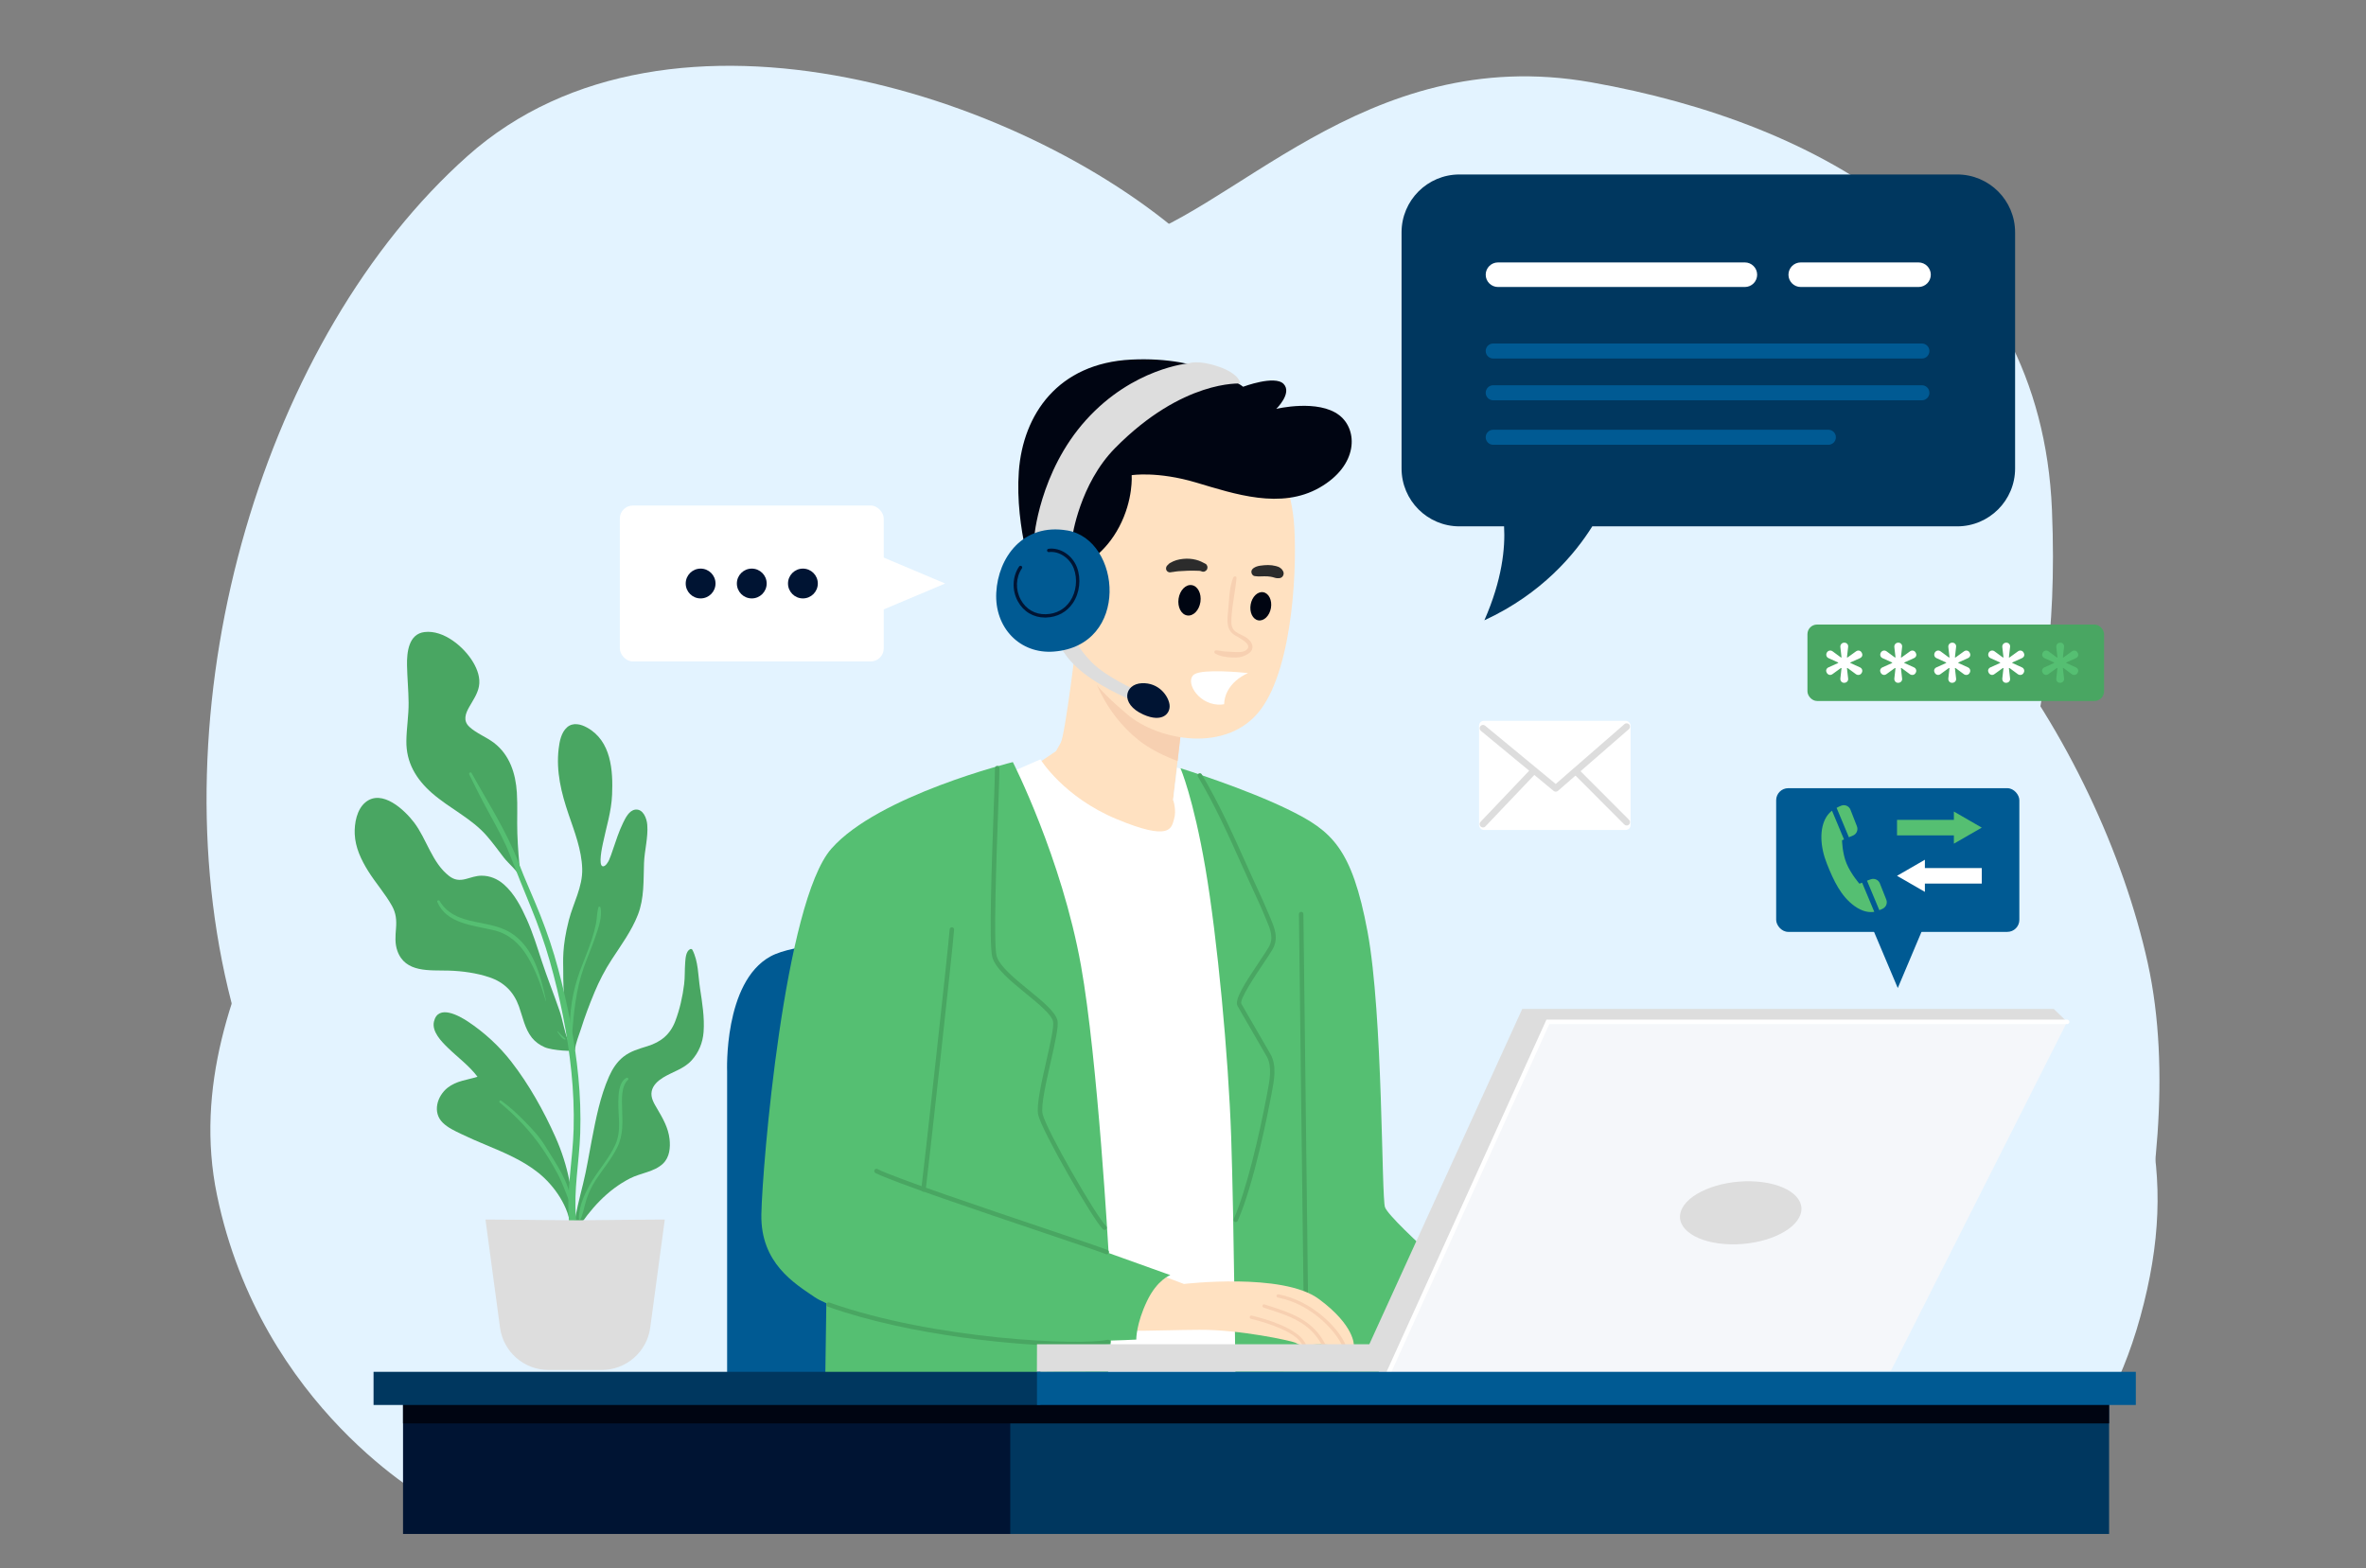
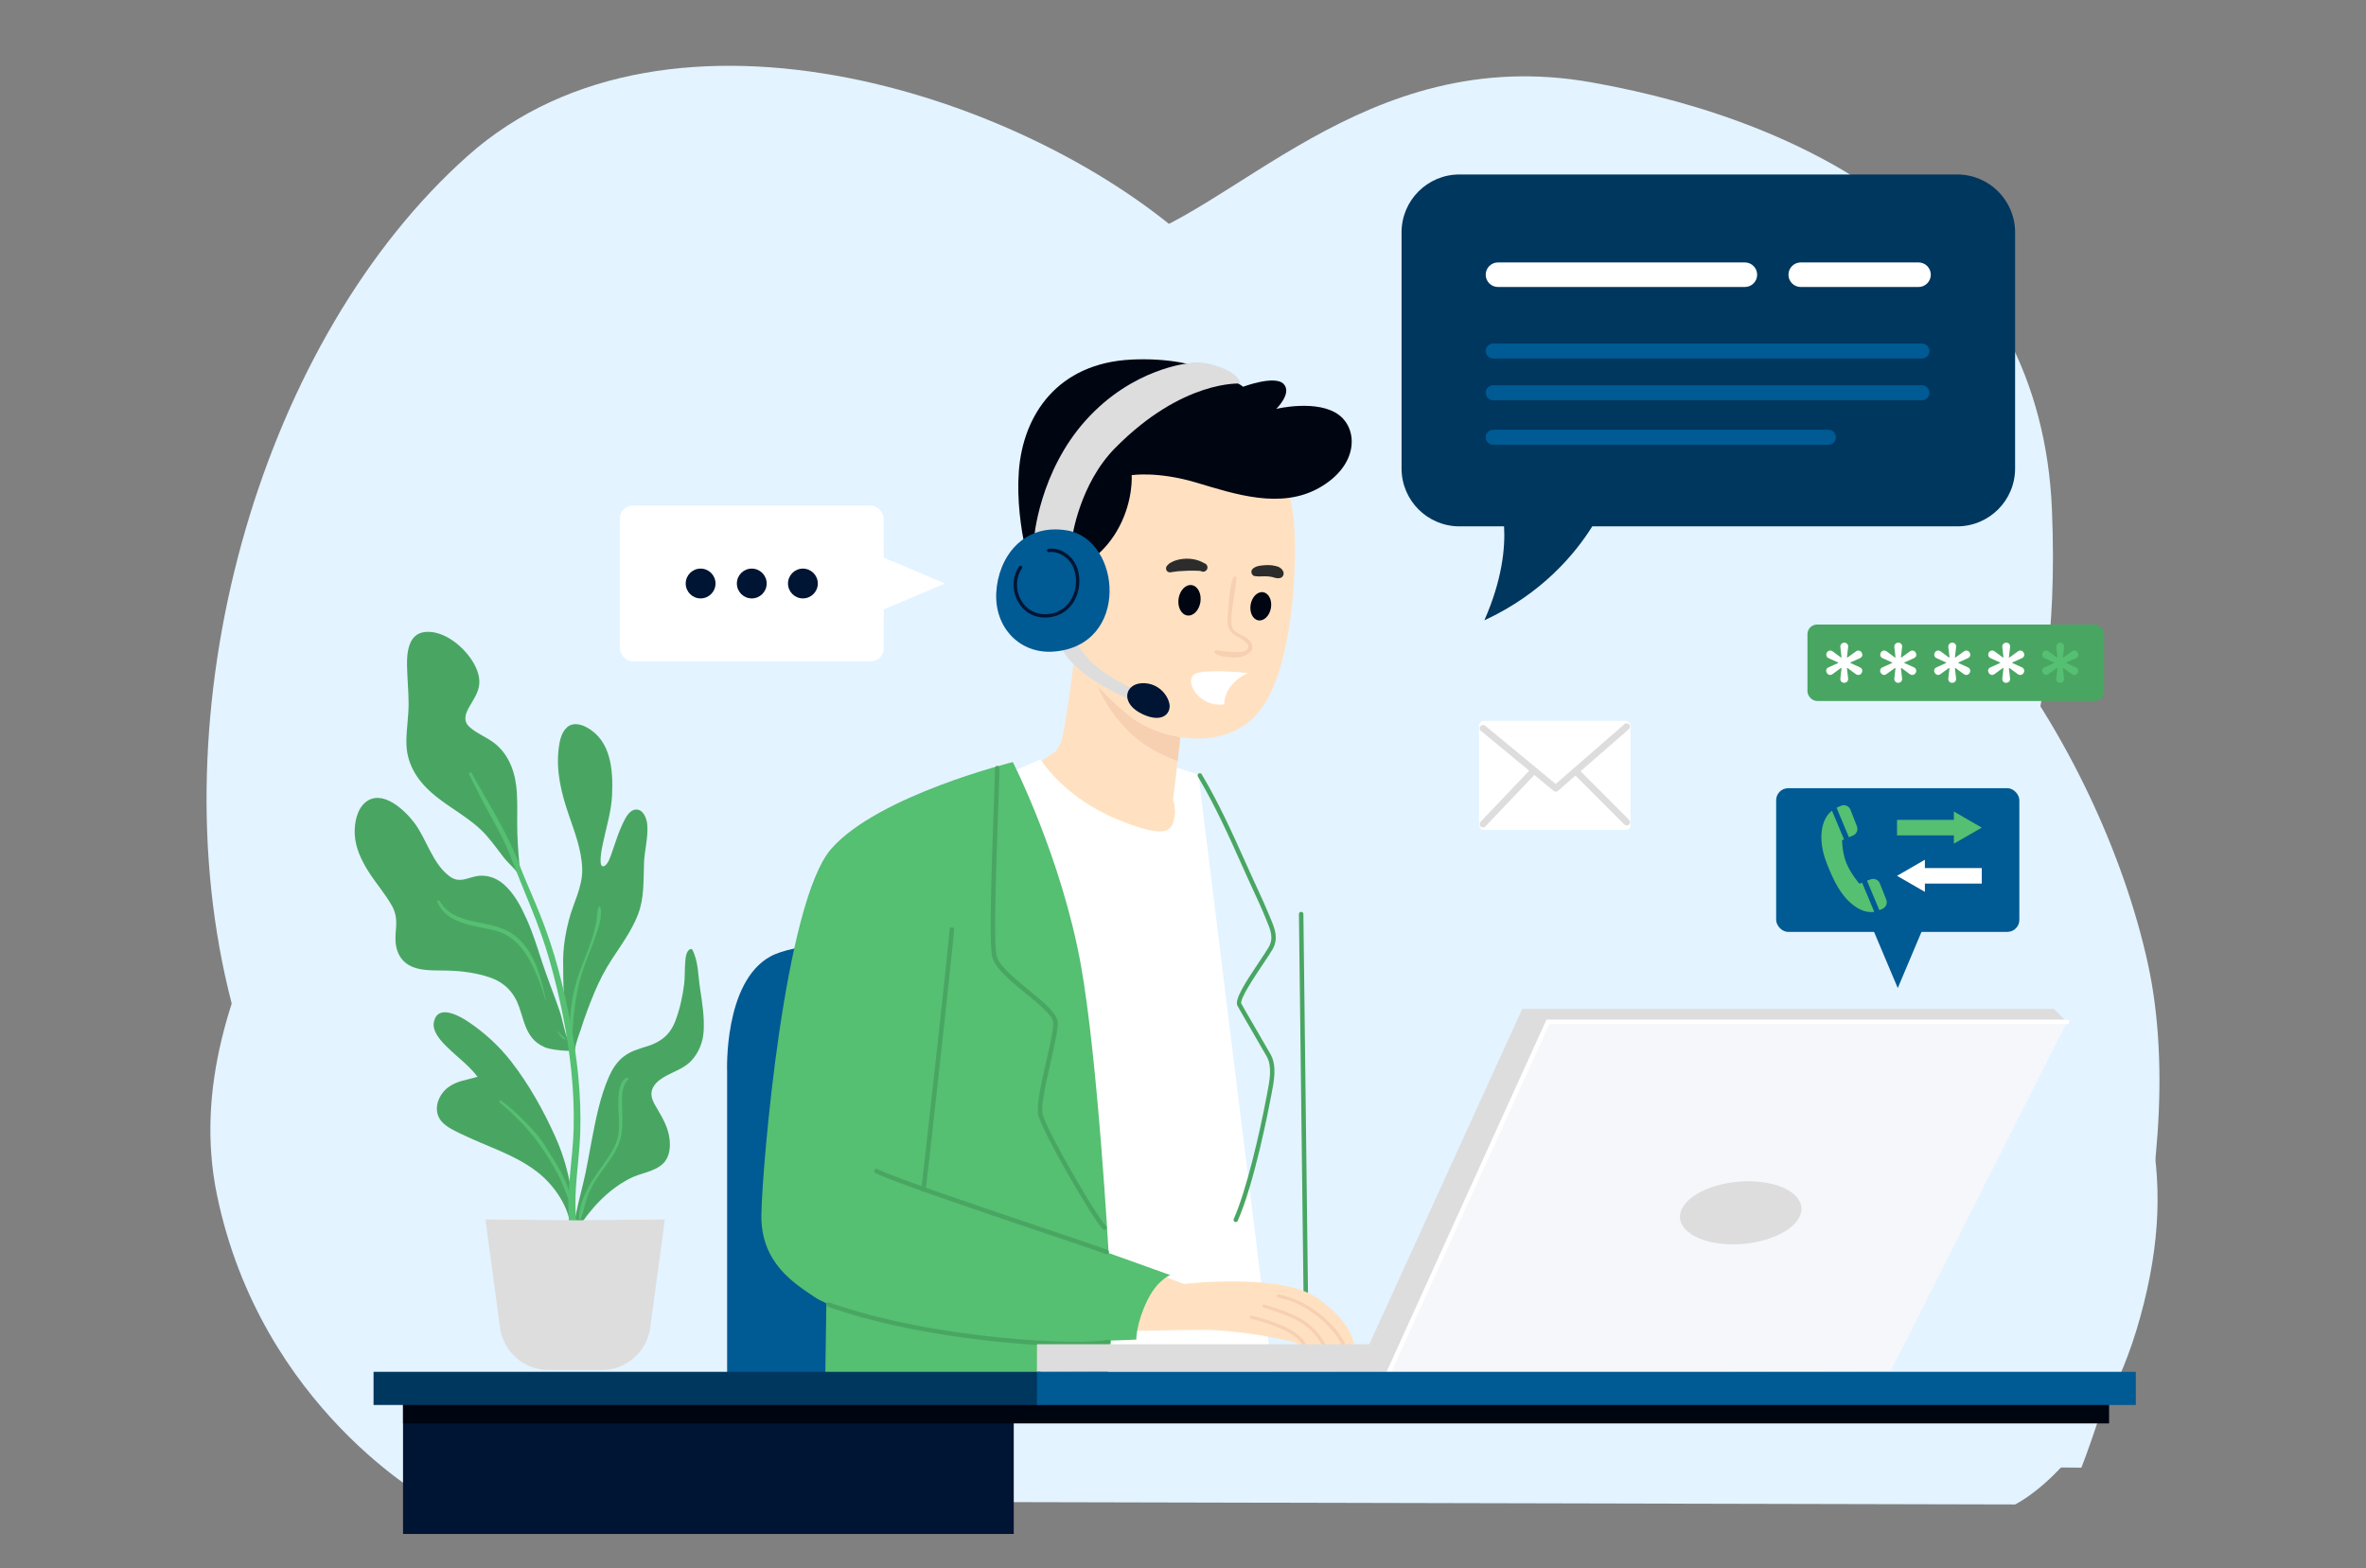
<svg xmlns="http://www.w3.org/2000/svg" viewBox="0 0 984.14 652.28">
  <rect x="0" y="0" width="984.14" height="652.28" fill="#808080" stroke="none" />
  <defs>
    <style>
      .cls-1, .cls-2, .cls-3 {
        mix-blend-mode: multiply;
      }

      .cls-1, .cls-2, .cls-4, .cls-5, .cls-6, .cls-7, .cls-8, .cls-9, .cls-10, .cls-11, .cls-12, .cls-13, .cls-14, .cls-15, .cls-16 {
        stroke-width: 0px;
      }

      .cls-1, .cls-15 {
        fill: #000512;
      }

      .cls-2, .cls-11 {
        fill: #e3f3ff;
      }

      .cls-17 {
        isolation: isolate;
      }

      .cls-4 {
        fill: #f7d0b1;
      }

      .cls-5 {
        fill: #49a662;
      }

      .cls-6 {
        fill: #2c2c2c;
      }

      .cls-7 {
        fill: #55bf72;
      }

      .cls-8 {
        fill: #ddd;
      }

      .cls-9 {
        fill: #fff;
      }

      .cls-10 {
        fill: #ffe1c1;
      }

      .cls-12 {
        fill: #f5f7fa;
      }

      .cls-13 {
        fill: #00375f;
      }

      .cls-14 {
        fill: #005a93;
      }

      .cls-16 {
        fill: #001433;
      }
    </style>
  </defs>
  <g class="cls-17">
    <g id="Ebene_1" data-name="Ebene 1">
      <g>
        <path class="cls-11" d="M225.11,605.94s-101.15-72.03-130.27-194.65c-29.12-122.61,15.33-271.28,99.62-346.38,84.29-75.1,236.03-24.52,303.46,38.32l67.44,62.84s64.37,35.25,148.67,32.19c84.29-3.07,159.39,111.88,179.32,202.31,19.92,90.43-27.59,209.97-27.59,209.97l-640.64-4.6Z" />
        <path class="cls-2" d="M179.14,624.33s-70.5-38.32-88.89-127.21c-18.39-88.89,61.31-170.12,68.97-214.57,7.66-44.45-9.2-99.62,61.31-142.54,70.5-42.91,196.18-27.59,243.69-38.32,47.51-10.73,102.69-84.29,197.71-67.44,95.02,16.86,186.98,67.44,191.58,177.79,4.6,110.35-30.65,113.42,4.6,173.19,35.25,59.77,49.04,101.15,32.19,162.46-16.86,61.31-52.11,78.16-52.11,78.16l-659.03-1.53Z" />
        <g>
          <g>
            <rect class="cls-14" x="738.8" y="327.89" width="101.15" height="59.77" rx="5" ry="5" />
            <polygon class="cls-14" points="789.38 411.03 802.48 380 776.28 380 789.38 411.03" />
          </g>
          <g>
            <g>
              <polygon class="cls-7" points="789.07 347.51 812.72 347.51 812.72 350.97 824.32 344.29 812.72 337.6 812.72 341.06 789.07 341.06 789.07 347.51" />
              <polygon class="cls-9" points="824.32 361.11 800.66 361.11 800.66 357.65 789.07 364.34 800.66 371.02 800.66 367.56 824.32 367.56 824.32 361.11" />
            </g>
            <g>
              <path class="cls-7" d="M774.55,367.2l-1.13.41s-3.51-4.01-5.33-8.37c-1.82-4.36-1.89-9.69-1.89-9.69l.82-.34-5-11.97c-.89.7-1.74,1.59-2.43,2.75-2.83,4.78-2.55,12.12.3,19.3s5.89,13.57,11.45,17.59c3.28,2.37,6.09,2.79,8.27,2.44l-5.06-12.11Z" />
              <path class="cls-7" d="M778.14,365.79l-1.56.57,5.12,12.26c.58-.19,1.1-.42,1.55-.67,1.32-.72,1.9-2.31,1.35-3.72l-2.67-6.74c-.59-1.5-2.27-2.25-3.78-1.7Z" />
              <path class="cls-7" d="M765.94,335.13c-.63.23-1.31.53-2,.94l5.11,12.23,1.72-.72c1.49-.62,2.21-2.32,1.63-3.83l-2.69-6.89c-.58-1.5-2.25-2.27-3.76-1.73Z" />
            </g>
          </g>
        </g>
        <path class="cls-14" d="M302.45,583.71v-137.94s-1.53-37.17,18.01-47.89c19.54-10.73,101.92-4.98,101.92-4.98v190.81h-119.93Z" />
        <g>
          <path class="cls-10" d="M448.11,263.77s-4.98,41.76-6.9,45.21l-1.92,3.45-9.58,6.51s18.39,26.05,41,30.27c22.61,4.21,20.69-9.2,20.69-9.2l-3.45-7.28,4.6-39.85s-41-18.77-44.45-29.12Z" />
          <path class="cls-9" d="M417.84,322.4l14.94-6.51s9.58,15.71,31.8,24.91,22.61,3.83,23.76,0c1.15-3.83-.38-8.05-.38-8.05l1.64-13.42,8.89,2.96,30.85,249.54-79.31,3.83-32.19-253.27Z" />
-           <path class="cls-7" d="M491.03,319.59s5.36,12.39,10.35,41.51c4.98,29.12,9.58,78.16,10.73,111.88,1.15,33.72,1.92,110.73,1.92,110.73h100c1.15,0,8.05-37.93,8.05-37.93,0,0-43.68-37.42-45.98-43.55-1.53-4.09-.77-79.82-7.28-114.69-6.51-34.87-14.94-41.89-32.57-50.58-18.22-8.98-45.21-17.37-45.21-17.37Z" />
          <path class="cls-5" d="M543.14,539.81c-.51,0-.93-.41-.93-.93,0-2.74-.49-41.66-.96-79.3-.47-37.65-.96-76.57-.96-79.33,0-.51.41-.93.93-.93s.93.41.93.93c0,2.74.49,41.66.96,79.3.47,37.65.96,76.57.96,79.33,0,.51-.41.93-.93.93Z" />
          <path class="cls-7" d="M343.89,530.45l-.77,53.26h116.48s4.98-45.21,3.07-49.43c-1.92-4.21-118.78-3.83-118.78-3.83Z" />
          <g class="cls-3">
            <path class="cls-4" d="M473.53,307.84c4.75,3.83,11.24,6.9,16.3,8.75l2.73-23.7s-30.8-14.11-41.24-24.6c2.18,11.93,7.55,27.73,22.21,39.55Z" />
          </g>
          <path class="cls-10" d="M528.58,185.99s8.05,13.79,9.58,30.65c1.53,16.86,0,60.16-13.79,78.55-13.79,18.39-42.53,13.03-55.56,1.92-11.96-10.2-23.76-21.46-26.82-43.68-3.07-22.22,6.51-64.37,33.72-73.18,27.2-8.81,52.88,5.75,52.88,5.75Z" />
          <g>
            <path class="cls-10" d="M563.14,559.62s-1.35,0-3.41-.06c-.48-.02-1.02,0-1.57-.02-1.98-.06-4.39-.11-6.82-.19-.54-.02-1.09-.04-1.63-.06-2.41-.06-4.46.24-6.39.13h-.06c-.41-.02-1,.04-1.48.06-.24.02-.46.04-.61.02-1.11-.2-1.33-.46-2.54-1-1.56-.7-22.61-5.41-39.74-5.3-17.11.07-32.46,1.24-34.96-.85-2.52-2.13-4.04-23.63,10.57-25.04l17.96,6.82s41.02-4.87,56.06,6.22c15.07,11.09,14.61,19.26,14.61,19.26Z" />
            <path class="cls-4" d="M543.27,559.44c-.41-.02-1,.04-1.48.06-.37-.59-1.15-1.67-1.57-2.11-4.63-4.72-15.82-7.78-19.87-8.76-.37-.09-.61-.46-.52-.83.07-.37.46-.59.85-.52,5.91,1.43,18.45,5.07,22,11.06.11.17.41.74.59,1.11Z" />
            <path class="cls-4" d="M551.35,559.36c-.54-.01-1.09-.03-1.63-.06-5.05-9.22-13.33-11.87-23.55-15.15l-.61-.2c-.35-.12-.56-.51-.44-.88.12-.35.5-.56.88-.44l.59.2c10.81,3.47,19.5,6.26,24.75,16.53Z" />
            <path class="cls-4" d="M559.74,559.57c-.48-.01-1.02,0-1.57-.02-3.07-6.45-13.21-17.24-26.64-19.75-.39-.07-.64-.42-.57-.81.08-.37.44-.62.81-.55,13.83,2.6,24.98,13.89,27.98,21.13Z" />
          </g>
          <path class="cls-15" d="M451.18,234.46s8.43-4.02,14.37-15.33c5.94-11.3,5.17-21.46,5.17-21.46,0,0,10.73-1.72,26.82,3.07,16.09,4.79,35.25,11.3,51.34,2.11,16.09-9.2,16.09-23.95,8.24-30.08-8.8-6.87-26.25-2.68-26.25-2.68,0,0,6.71-6.51,3.07-10.35-3.64-3.83-16.86,1.15-16.86,1.15,0,0-16.09-12.84-46.55-11.3-30.46,1.53-45.02,22.8-46.75,46.55-1.72,23.76,6.9,47.51,6.9,47.51l20.5-9.2Z" />
          <g class="cls-3">
            <path class="cls-4" d="M512.98,240.22c-1.73,4.26-1.68,9.2-2.12,13.71-.34,3.51-.98,7.61,2.24,9.98,1.54,1.13,8.81,4.19,5.07,6.67-1.43.94-3.82.69-5.44.61-1.12-.05-2.25-.1-3.36-.18-1.2-.09-2.38-.45-3.58-.46-.7,0-.92.94-.35,1.29,1.93,1.21,4.77,1.58,7.03,1.67,2.25.09,3.78-.02,5.82-1.02,1.25-.62,2.46-1.5,2.66-2.98.22-1.67-1.03-3.17-2.29-4.1-1.45-1.07-3.23-1.57-4.69-2.62-2.03-1.45-1.86-3.9-1.72-6.16.34-5.45,1.6-10.8,2.08-16.22.07-.83-1.07-.83-1.34-.18h0Z" />
          </g>
          <path class="cls-15" d="M528.64,252.96c-.57,3.23-2.92,5.51-5.25,5.1-2.33-.41-3.75-3.36-3.18-6.59.57-3.23,2.92-5.51,5.25-5.1,2.33.41,3.75,3.36,3.18,6.59Z" />
          <path class="cls-15" d="M499.32,250.4c-.52,3.48-2.97,6.01-5.48,5.63s-4.13-3.5-3.61-6.99c.52-3.48,2.97-6.01,5.48-5.63s4.12,3.5,3.61,6.99Z" />
          <path class="cls-6" d="M521.81,239.65c1.79.3,3.6,0,5.4.12.43.03.86.09,1.3.14.31.03-.57-.09-.15-.02.09.02.19.03.28.05.23.04.45.09.68.14.38.09.76.24,1.14.32.35.08.74.16,1.09.14.2-.03.39-.05.59-.08-.12.02-.25.04-.37.07,0,.04.67-.06.73-.08,1.03-.24,1.66-1.43,1.37-2.42-.08-.29-.21-.55-.39-.78-.08-.1-.15-.2-.23-.3.07.08.14.17.22.25-.08-.11-.16-.21-.24-.31-.1-.17-.24-.31-.41-.41-.14-.11-.28-.23-.43-.33-.47-.33-1.1-.52-1.66-.67-1.07-.28-2.19-.42-3.29-.42-1.1,0-2.18.11-3.26.26-.95.13-2.02.46-2.79,1.03-.6.45-.97,1.02-.86,1.8.09.65.6,1.39,1.3,1.5h0Z" />
          <path class="cls-6" d="M501.38,234.52c-.24-.14-.49-.27-.75-.39-.22-.1-.81-.41-.36-.17-.16-.09-.33-.18-.49-.26-.74-.37-1.51-.62-2.31-.83-1.75-.45-3.59-.56-5.38-.37-1.91.2-3.66.66-5.32,1.66-.23.14-.47.28-.67.47-.13.17-.26.33-.39.5.04-.06.07-.11.11-.17-.51.36-.81.94-.8,1.56,0,.6.31,1.09.83,1.38.63.35,1.22.18,1.86.02h-.97c.53.08.91.1,1.44-.01.02,0,.52-.13.19-.06-.31.07.52-.06.61-.08.11-.01.68-.07.07-.01.11-.01.22-.03.34-.04.29-.04.58-.07.87-.09,1.26-.1,2.52-.16,3.79-.2,1.18-.04,2.37-.05,3.55,0,.5.02,1.01.04,1.51.05.28,0,.16.05-.03,0,.1.03.21.05.32.08.21.06.41.13.62.2.82.31,1.8-.28,2.1-1.03.33-.82.05-1.76-.73-2.22h0Z" />
          <path class="cls-9" d="M510.47,287.78c1.76-3.53,4.96-6.13,8.66-7.79-3.21-.33-18.37-1.73-22.19.44-4.28,2.43.79,12.2,9.65,12.69.93.05,1.78-.02,2.58-.15.07-1.78.48-3.55,1.3-5.19Z" />
          <path class="cls-8" d="M440.45,267.22s1.53,5.94,10.35,12.84c8.81,6.9,21.58,11.94,21.58,11.94l1.02-4.47s-13.22-5.75-19.35-12.07c-6.13-6.32-6.9-9.77-6.9-9.77l-6.71,1.53Z" />
          <path class="cls-16" d="M474.93,284.22c7.09-.33,11.05,5.28,11.54,8.91.49,3.63-2.91,7.7-10.89,4.12-9.9-4.44-7.75-12.7-.66-13.03Z" />
          <path class="cls-8" d="M446.01,223.35s3.06-22.02,17.82-36.97c28.16-28.55,52.11-26.82,52.11-26.82,0,0-.19-4.02-9.2-7.09-8.45-2.88-12.26-1.34-12.26-1.34,0,0-23.18,1.92-42.72,23.56-19.54,21.65-21.65,49.24-21.65,49.24l15.9-.57Z" />
          <g>
            <path class="cls-14" d="M443.9,220.67c-18.45-3.13-28.74,11.3-29.5,25.86-.77,14.56,9.81,25.63,23.95,24.52,31.8-2.49,28.16-46.55,5.56-50.39Z" />
            <path class="cls-16" d="M434.71,256.9c-4.87,0-8.99-2.45-11.34-6.76-2.52-4.62-2.31-10.3.54-14.48.22-.31.65-.4.97-.18.32.22.4.65.18.97-2.56,3.75-2.74,8.87-.47,13.03,2.16,3.95,5.96,6.19,10.47,6.03,4.21-.11,7.79-2.04,10.06-5.43,2.59-3.87,3.19-9.21,1.52-13.61-1.66-4.36-6.2-7.34-10.33-6.8-.37.05-.73-.22-.78-.6-.05-.38.22-.73.6-.78,4.83-.64,9.91,2.66,11.82,7.68,1.82,4.81,1.17,10.64-1.66,14.87-2.53,3.77-6.5,5.92-11.18,6.05-.13,0-.26,0-.39,0Z" />
          </g>
          <path class="cls-7" d="M421.29,317.03s-55.94,13.79-75.48,36.02c-19.54,22.22-28.74,131.81-29.12,152.11s13.79,28.74,22.22,34.48c8.43,5.75,45.6,16.09,75.48,17.63,29.89,1.53,58.24,0,58.24,0,0,0-.1-6.51,4.5-16.09,4.26-8.88,9.67-10.73,9.67-10.73l-25.67-9.2s-4.5-80.55-11.49-119.55c-8.05-44.83-28.35-84.68-28.35-84.68Z" />
          <path class="cls-5" d="M514.02,508.39c-.13,0-.25-.03-.37-.08-.47-.21-.68-.75-.47-1.22,5.24-11.83,10.67-35.04,13.73-51.33l.25-1.32c.93-4.79,2.08-10.75-.22-14.86-1.17-2.1-3.82-6.65-6.37-11.03-2.64-4.54-5.14-8.83-5.83-10.12-1.35-2.5,2.9-9.18,9.05-18.35,1.66-2.48,3.1-4.62,3.93-6.06,2.19-3.79.73-7.27-.96-11.29l-.58-1.39c-1.53-3.76-3.27-7.53-4.96-11.17-.69-1.49-1.38-2.98-2.05-4.48-.9-1.98-1.8-3.99-2.72-6.03-5.41-12.07-11.01-24.55-18.18-36.61-.26-.44-.12-1.01.32-1.27.44-.26,1.01-.12,1.27.32,7.22,12.15,12.84,24.68,18.28,36.8.91,2.04,1.82,4.05,2.71,6.03.68,1.49,1.36,2.98,2.05,4.46,1.69,3.66,3.44,7.45,4.99,11.25l.57,1.37c1.72,4.1,3.5,8.34.85,12.93-.87,1.5-2.32,3.67-4,6.17-3.21,4.78-9.88,14.73-8.96,16.44.68,1.26,3.17,5.53,5.8,10.06,2.55,4.39,5.21,8.95,6.38,11.05,2.63,4.7,1.41,11.03.42,16.12l-.25,1.31c-1.11,5.93-7.02,36.3-13.86,51.74-.15.35-.49.55-.85.55Z" />
          <path class="cls-5" d="M459.42,511.65c-.24,0-.48-.09-.66-.27-4.35-4.39-25.35-40.74-26.91-47.58-.86-3.74,1.29-13.24,3.37-22.42,1.61-7.11,3.27-14.47,2.8-16.46-.71-2.98-6.08-7.36-11.27-11.6-6.27-5.12-12.76-10.42-14.01-15.2-1.43-5.43-.21-39.38.6-61.85.29-8.08.52-14.46.52-16.74,0-.51.41-.93.93-.93h0c.51,0,.93.41.93.93,0,2.31-.23,8.71-.52,16.81-.75,21-2.02,56.15-.66,61.32,1.1,4.19,7.63,9.52,13.4,14.23,5.68,4.64,11.05,9.02,11.9,12.61.57,2.41-.99,9.31-2.8,17.29-1.94,8.56-4.13,18.26-3.37,21.6,1.53,6.7,22.15,42.38,26.42,46.69.36.36.36.95,0,1.31-.18.18-.42.27-.65.27Z" />
          <path class="cls-5" d="M384.13,495.75s-.09,0-.13,0c-.51-.07-.86-.54-.79-1.05.68-4.82,11.31-100.75,11.8-108.09.03-.51.47-.91.99-.86.51.03.9.48.86.99-.49,7.36-11.13,103.41-11.81,108.23-.07.46-.46.8-.92.8Z" />
          <path class="cls-5" d="M460.37,521.8c-.12,0-.23-.02-.35-.07-2.35-.95-12.76-4.47-25.94-8.91-26.59-8.97-63.01-21.25-69.93-24.85-.45-.24-.63-.79-.4-1.25.24-.46.79-.64,1.25-.39,6.8,3.53,44.63,16.29,69.67,24.73,13.2,4.45,23.63,7.97,26.04,8.95.47.19.7.73.51,1.21-.15.36-.49.58-.86.58Z" />
          <path class="cls-5" d="M447.59,560c-23.4,0-68.77-4.22-103.24-16.41-.48-.17-.74-.7-.56-1.18.17-.48.7-.73,1.18-.56,43.54,15.4,104.45,18.03,115.78,15.49.5-.11.99.2,1.11.7.11.5-.2.99-.7,1.11-2.45.55-7.2.86-13.56.86Z" />
        </g>
        <g>
          <g>
            <g>
              <path class="cls-5" d="M179.73,329.95c7.27,6.39,16.47,10.49,22.84,17.88,2.51,2.91,4.76,6,7.09,9.05,1.69,2.22,6.22,5.9,6.95,8.69.32,1.23.26-.44-.07-1.67-.01-.05-.04-.1-.06-.15-.64-5.65-1.09-11.32-1.29-17-.2-5.66.16-11.35-.2-17.01-.5-7.98-2.99-15.71-9.51-20.71-3.19-2.44-7.28-3.93-10.22-6.64-2.78-2.57-1.67-5.52-.03-8.39,1.53-2.69,3.39-5.33,3.98-8.42.68-3.51-.64-7.14-2.43-10.13-3.79-6.37-12.21-13.47-20.18-12.52-6.65.79-7.4,8.46-7.3,13.8.09,5.19.61,10.37.66,15.57.05,5.34-.86,10.57-.93,15.89-.13,9.04,4.05,15.93,10.69,21.77Z" />
              <path class="cls-5" d="M247.24,412.89c2.02-4.82,4.34-9.33,7.2-13.72,3.92-6.02,8.26-11.89,10.89-18.62,2.69-6.88,2.29-14.24,2.55-21.49.19-5.33,1.78-10.64,1.35-15.98-.2-2.56-1.68-6.7-4.99-6.28-2.58.33-4.11,3.53-5.1,5.57-1.73,3.56-2.93,7.36-4.21,11.09-.5,1.46-.98,2.95-1.61,4.36-.37.82-1.54,2.82-2.65,2.55-1.88-.47-.17-8.15.11-9.51,1.41-6.84,3.52-13.19,3.82-20.23.43-10.2-.37-22.34-10.34-27.92-2.61-1.46-5.91-2.33-8.39-.15-2.44,2.15-3.14,5.88-3.5,8.95-1.11,9.42,1.1,18.34,4.12,27.21,2.49,7.32,5.46,14.87,5.68,22.7.21,7.53-3.71,14.21-5.55,21.33-2.93,11.34-2.33,17.35-2.34,21.03-.02,4.6.15,9.15.49,13.74.31,4.22.68,8.43,1.19,12.63.1.85.2,1.74.31,2.62-1.62-3.9-2.19-8.37-3.53-12.29-2.38-6.97-5.15-13.79-7.44-20.8-1.89-5.79-3.68-11.61-6.17-17.18-2.34-5.22-5.17-10.74-9.54-14.57-2.64-2.32-5.84-3.67-9.37-3.64-2.26.02-4.29.8-6.45,1.37-2.65.7-4.74.46-6.93-1.22-7.15-5.5-9.32-15.35-14.62-22.31-3.95-5.19-13.32-14.04-20.2-8.38-3.65,3-4.66,8.81-4.47,13.25.24,5.58,2.68,10.69,5.58,15.35,3.09,4.96,7.08,9.41,9.92,14.51,1.68,3.01,1.94,5.9,1.67,9.3-.25,3.2-.53,6.3.56,9.39,3.28,9.28,13.51,7.98,21.47,8.23,5.57.17,11.55,1,16.83,2.78,6.11,2.06,10.09,6.04,12.27,12.08,1.58,4.37,2.43,9.34,5.4,13.06,1.4,1.75,3.25,3.04,5.29,3.94,3.11,1.37,12.57,1.97,12.64,1.11.23-2.89,1.61-5.95,2.47-8.69,1.61-5.15,3.51-10.17,5.59-15.15Z" />
              <path class="cls-5" d="M291.18,411.14c-.82-5.3-.66-11.15-3.18-16.02-.18-.35-.65-.44-.98-.26-1.8,1-1.87,3.91-2.02,5.69-.24,2.96-.06,5.92-.43,8.87-.64,5.18-1.83,10.52-3.7,15.4-2.11,5.52-5.95,8.65-11.52,10.38-3.58,1.11-7.1,2.07-10.09,4.45-2.68,2.13-4.54,5.06-5.92,8.16-3.72,8.35-5.49,17.68-7.22,26.59-1.16,6-2.11,12.04-3.57,17.98-1.46,5.94-3.02,11.85-3.86,17.92-.14.31-.29.61-.42.92-.38.91,1.04,1.4,1.53.64,5.75-8.86,12.76-16.81,22.33-21.69,4.32-2.2,10.06-2.66,13.66-6.12,2.74-2.63,3.12-6.65,2.71-10.23-.54-4.71-2.79-8.58-5.14-12.59-1.29-2.2-2.81-4.56-2.29-7.24.49-2.53,2.59-4.38,4.68-5.68,3.97-2.47,8.62-3.58,11.88-7.14,3.02-3.31,4.7-7.42,5.03-11.87.45-5.93-.58-12.3-1.48-18.15Z" />
              <path class="cls-5" d="M212.73,441.72c-5.08-6.54-11.21-12.18-18.1-16.76-3.68-2.44-12.36-7.27-14.11-.06-1.03,4.22,3.11,8.38,5.83,11.03,4.09,3.98,8.82,7.41,12.27,12-4.27,1.36-8.73,1.63-12.45,4.58-4.39,3.5-6.37,10.25-2.01,14.53,2.12,2.09,4.94,3.37,7.58,4.65,3.44,1.66,6.94,3.17,10.46,4.64,7.61,3.18,15.31,6.4,21.8,11.61,6.61,5.31,12.83,14.27,13.35,22.93.05.83-.26.07.23-.3.27.24,1.18-.19,1.17-.67-.13-12.84-2.44-25.07-7.69-36.83-4.87-10.91-11-21.89-18.33-31.34Z" />
            </g>
            <path class="cls-7" d="M195.19,322.17c2.8,5.81,5.73,11.49,8.84,17.16,2.99,5.46,5.98,10.87,8.22,16.7,2.76,7.17,5.65,14.23,8.56,21.34,3.03,7.39,5.74,14.91,7.91,22.59,4.24,15,7.39,30.43,8.95,45.95.79,7.89,1.15,15.82.93,23.75-.17,6.19-.87,12.32-1.45,18.48-.61,6.41-1.04,12.9-.51,19.33.45,5.38,1.3,11.77,5.48,15.61.82.75,1.97-.19,1.5-1.16-4.96-10.17-4.68-21.26-3.73-32.29.52-6.09,1.25-12.14,1.46-18.26.26-7.78-.04-15.57-.78-23.31-1.44-15.22-4.47-30.27-8.41-45.03-2.02-7.57-4.52-14.99-7.4-22.28-2.89-7.3-6.22-14.41-9.01-21.75-5.06-13.27-12.76-25.04-19.59-37.41-.35-.64-1.29-.08-.97.57h0Z" />
            <path class="cls-7" d="M237.9,430.7c.8-9.67,1.66-18.97,4.92-28.19,1.52-4.3,3.36-8.48,4.83-12.8,1.21-3.57,3.02-8.46,2.09-12.25-.1-.42-.72-.4-.84,0-.62,2.17-.56,4.54-1,6.76-.44,2.16-1.02,4.29-1.69,6.39-1.43,4.47-3.3,8.75-4.92,13.14-3.13,8.49-4.73,17.9-4.05,26.95.03.43.63.43.67,0h0Z" />
            <path class="cls-7" d="M181.89,375.16c3.84,9.27,15.37,9.8,23.77,11.88,6,1.48,10.43,5.48,13.61,10.68,3.48,5.68,5.84,12.36,7.77,18.7.02.07.13.04.11-.03-2.35-11.11-5.72-24.49-17.17-29.65-9.18-4.14-21.27-2.06-27.14-11.97-.29-.49-1.18-.16-.95.4h0Z" />
            <path class="cls-7" d="M231.84,429.24c.46.62.87,1.26,1.35,1.86.23.3.47.58.76.82.3.25.65.55,1.07.54.17,0,.29-.2.2-.35-.19-.31-.53-.5-.8-.73-.27-.24-.56-.48-.82-.73-.54-.51-1.03-1.06-1.55-1.58-.1-.1-.3.04-.2.16h0Z" />
            <path class="cls-7" d="M207.84,458.64c6.62,5.43,12.72,11.86,17.57,18.9,2.32,3.37,4.46,6.93,6.4,10.53,2.12,3.93,3.51,8.08,5.17,12.2.13.31.7.32.65-.09-.92-8.72-6.44-16.19-10.86-23.44-2.3-3.77-5.15-6.8-8.22-9.95-3.17-3.25-6.4-6.31-10.12-8.93-.45-.32-1.03.42-.6.77h0Z" />
            <path class="cls-7" d="M260.54,448.38c-3.19,1.81-3.29,6.84-3.35,10.06-.12,6.18,1.41,11.98-1.3,17.86-2.45,5.32-6.36,9.75-9.44,14.69-2.88,4.62-5.72,10.53-5.65,16.09,0,.32.5.5.65.18,1.16-2.53,1.58-5.39,2.41-8.04.93-2.98,2.24-5.68,3.93-8.29,2.96-4.59,6.59-8.76,8.99-13.69,2.53-5.2,2.16-10.35,1.99-15.98-.11-3.59-.47-9.36,2.43-12.03.45-.42-.13-1.14-.65-.84h0Z" />
          </g>
          <path class="cls-8" d="M239.23,507.65c-12.84-.18-37.3-.32-37.3-.32l6.05,44.93c1.36,10.11,9.99,17.65,20.19,17.65h22.11c10.2,0,18.83-7.54,20.19-17.65l6.05-44.93s-24.46.14-37.3.32Z" />
        </g>
        <g>
          <g>
            <polygon class="cls-12" points="859.82 425.08 786.57 570.17 573.02 571.71 638.93 423.04 859.82 425.08" />
            <path class="cls-8" d="M431.3,570.8l.04-11.61h138.24l63.6-139.47h221.08l5.56,5.36h-215.97l-66.1,145.6s-146.45-.26-146.45.12Z" />
            <path class="cls-8" d="M748.93,505.15c-2.41,7.24-15.51,12.83-29.25,12.48-13.74-.34-22.92-6.49-20.51-13.73,2.41-7.24,15.51-12.83,29.25-12.48,13.74.34,22.92,6.49,20.51,13.73Z" />
          </g>
          <path class="cls-9" d="M577.75,571.61c-.13,0-.26-.03-.38-.08-.46-.21-.67-.76-.46-1.23l66.34-146.14h216.57c.51,0,.93.41.93.93s-.41.93-.93.93h-215.38l-65.85,145.06c-.15.34-.49.54-.84.54Z" />
        </g>
        <g>
          <g>
            <rect class="cls-16" x="167.64" y="581.8" width="254.03" height="56.32" />
-             <rect class="cls-13" x="420.22" y="581.8" width="457.06" height="56.32" />
          </g>
          <polygon class="cls-1" points="421.67 581.8 420.22 581.8 167.64 581.8 167.64 592.14 420.22 592.14 421.67 592.14 877.28 592.14 877.28 581.8 421.67 581.8" />
          <rect class="cls-13" x="155.38" y="570.68" width="277.41" height="13.79" />
          <rect class="cls-14" x="431.34" y="570.68" width="457.06" height="13.79" />
        </g>
        <g>
          <rect class="cls-9" x="257.81" y="210.3" width="109.78" height="64.87" rx="5.43" ry="5.43" />
          <polygon class="cls-9" points="393.14 242.74 359.46 228.52 359.46 256.95 393.14 242.74" />
          <g>
            <circle class="cls-16" cx="291.42" cy="242.74" r="6.2" />
            <circle class="cls-16" cx="312.7" cy="242.74" r="6.2" />
            <circle class="cls-16" cx="333.97" cy="242.74" r="6.2" />
          </g>
        </g>
        <g>
          <path class="cls-13" d="M814.09,72.58h-207.03c-13.3,0-24.08,10.78-24.08,24.08v98.22c0,13.3,10.78,24.08,24.08,24.08h18.56c.52,8.9-.75,22.15-8.19,39.08,23.92-11.03,37.69-27.6,44.89-39.08h151.78c13.3,0,24.08-10.78,24.08-24.08v-98.22c0-13.3-10.78-24.08-24.08-24.08Z" />
          <path class="cls-9" d="M725.78,119.39h-102.69c-2.82,0-5.11-2.29-5.11-5.11h0c0-2.82,2.29-5.11,5.11-5.11h102.69c2.82,0,5.11,2.29,5.11,5.11h0c0,2.82-2.29,5.11-5.11,5.11Z" />
          <path class="cls-14" d="M799.41,149.15h-178.3c-1.73,0-3.13-1.4-3.13-3.13h0c0-1.73,1.4-3.13,3.13-3.13h178.3c1.73,0,3.13,1.4,3.13,3.13h0c0,1.73-1.4,3.13-3.13,3.13Z" />
          <path class="cls-14" d="M799.41,166.52h-178.3c-1.73,0-3.13-1.4-3.13-3.13h0c0-1.73,1.4-3.13,3.13-3.13h178.3c1.73,0,3.13,1.4,3.13,3.13h0c0,1.73-1.4,3.13-3.13,3.13Z" />
          <path class="cls-14" d="M760.51,185.03h-139.4c-1.73,0-3.13-1.4-3.13-3.13h0c0-1.73,1.4-3.13,3.13-3.13h139.4c1.73,0,3.13,1.4,3.13,3.13h0c0,1.73-1.4,3.13-3.13,3.13Z" />
          <path class="cls-9" d="M798.01,119.39h-48.99c-2.82,0-5.11-2.29-5.11-5.11h0c0-2.82,2.29-5.11,5.11-5.11h48.99c2.82,0,5.11,2.29,5.11,5.11h0c0,2.82-2.29,5.11-5.11,5.11Z" />
        </g>
        <g>
          <rect class="cls-9" x="615.22" y="299.86" width="63.03" height="45.4" rx="2" ry="2" />
          <g>
            <path class="cls-8" d="M647.12,329.34c-.31,0-.63-.11-.88-.32l-30.27-25c-.59-.49-.67-1.36-.19-1.95.49-.59,1.37-.67,1.96-.19l29.36,24.25,28.61-24.9c.58-.5,1.46-.44,1.96.14.5.58.44,1.46-.14,1.96l-29.5,25.67c-.26.23-.59.34-.91.34Z" />
            <path class="cls-8" d="M616.85,344.22c-.34,0-.69-.13-.96-.38-.56-.53-.58-1.41-.05-1.96l21.17-22.26c.52-.56,1.41-.58,1.96-.05.56.53.58,1.41.05,1.96l-21.17,22.26c-.27.29-.64.43-1.01.43Z" />
            <path class="cls-8" d="M676.62,343.41c-.36,0-.71-.14-.98-.41l-21.09-21.14c-.54-.54-.54-1.42,0-1.96.54-.54,1.42-.54,1.96,0l21.09,21.14c.54.54.54,1.42,0,1.97-.27.27-.63.41-.98.41Z" />
          </g>
        </g>
        <g>
          <rect class="cls-5" x="751.81" y="259.81" width="123.38" height="31.8" rx="4" ry="4" />
          <path class="cls-9" d="M767.06,284.05c-.49,0-.88-.17-1.17-.52-.3-.35-.43-.78-.39-1.3l.47-4.12c.03-.1.02-.17-.05-.21-.07-.03-.16-.02-.26.05l-3.39,2.45c-.42.31-.85.43-1.3.34-.45-.09-.82-.36-1.09-.81-.31-.56-.37-1.04-.18-1.46s.51-.71.96-.89l3.81-1.72c.1-.03.16-.09.16-.16s-.05-.12-.16-.16l-3.81-1.72c-.49-.21-.8-.54-.94-.99-.14-.45-.09-.9.16-1.36.28-.45.64-.72,1.09-.81.45-.09.89,0,1.3.29l3.39,2.5c.1.07.19.09.26.05.07-.03.09-.1.05-.21l-.47-4.12c-.04-.52.1-.96.42-1.3.31-.35.73-.52,1.25-.52.49,0,.89.17,1.2.52.31.35.43.78.36,1.3l-.47,4.12c-.04.1-.02.17.05.21.07.03.16.02.26-.05l3.39-2.45c.42-.31.86-.43,1.33-.34.47.09.82.36,1.07.81.31.56.37,1.04.18,1.46-.19.42-.51.71-.96.89l-3.8,1.72c-.1.04-.16.09-.16.16s.05.12.16.16l3.8,1.72c.49.21.81.54.96.99.16.45.1.9-.18,1.36-.24.45-.6.72-1.07.81-.47.09-.91,0-1.33-.29l-3.39-2.5c-.1-.07-.19-.09-.26-.05-.07.04-.09.1-.05.21l.47,4.12c.07.52-.06.96-.39,1.3-.33.35-.76.52-1.28.52Z" />
          <path class="cls-9" d="M789.51,284.05c-.49,0-.88-.17-1.17-.52-.3-.35-.43-.78-.39-1.3l.47-4.12c.03-.1.02-.17-.05-.21-.07-.03-.16-.02-.26.05l-3.39,2.45c-.42.31-.85.43-1.3.34-.45-.09-.82-.36-1.09-.81-.31-.56-.37-1.04-.18-1.46s.51-.71.96-.89l3.81-1.72c.1-.03.16-.09.16-.16s-.05-.12-.16-.16l-3.81-1.72c-.49-.21-.8-.54-.94-.99-.14-.45-.09-.9.16-1.36.28-.45.64-.72,1.09-.81.45-.09.89,0,1.3.29l3.39,2.5c.1.07.19.09.26.05.07-.03.09-.1.05-.21l-.47-4.12c-.04-.52.1-.96.42-1.3.31-.35.73-.52,1.25-.52.49,0,.89.17,1.2.52.31.35.43.78.36,1.3l-.47,4.12c-.04.1-.02.17.05.21.07.03.16.02.26-.05l3.39-2.45c.42-.31.86-.43,1.33-.34.47.09.82.36,1.07.81.31.56.37,1.04.18,1.46-.19.42-.51.71-.96.89l-3.8,1.72c-.1.04-.16.09-.16.16s.05.12.16.16l3.8,1.72c.49.21.81.54.96.99.16.45.1.9-.18,1.36-.24.45-.6.72-1.07.81-.47.09-.91,0-1.33-.29l-3.39-2.5c-.1-.07-.19-.09-.26-.05-.07.04-.09.1-.05.21l.47,4.12c.07.52-.06.96-.39,1.3-.33.35-.76.52-1.28.52Z" />
          <path class="cls-9" d="M811.97,284.05c-.49,0-.88-.17-1.17-.52-.3-.35-.43-.78-.39-1.3l.47-4.12c.03-.1.02-.17-.05-.21-.07-.03-.16-.02-.26.05l-3.39,2.45c-.42.31-.85.43-1.3.34-.45-.09-.82-.36-1.09-.81-.31-.56-.37-1.04-.18-1.46s.51-.71.96-.89l3.81-1.72c.1-.03.16-.09.16-.16s-.05-.12-.16-.16l-3.81-1.72c-.49-.21-.8-.54-.94-.99-.14-.45-.09-.9.16-1.36.28-.45.64-.72,1.09-.81.45-.09.89,0,1.3.29l3.39,2.5c.1.07.19.09.26.05.07-.03.09-.1.05-.21l-.47-4.12c-.04-.52.1-.96.42-1.3.31-.35.73-.52,1.25-.52.49,0,.89.17,1.2.52.31.35.43.78.36,1.3l-.47,4.12c-.04.1-.02.17.05.21.07.03.16.02.26-.05l3.39-2.45c.42-.31.86-.43,1.33-.34.47.09.82.36,1.07.81.31.56.37,1.04.18,1.46-.19.42-.51.71-.96.89l-3.8,1.72c-.1.04-.16.09-.16.16s.05.12.16.16l3.8,1.72c.49.21.81.54.96.99.16.45.1.9-.18,1.36-.24.45-.6.72-1.07.81-.47.09-.91,0-1.33-.29l-3.39-2.5c-.1-.07-.19-.09-.26-.05-.07.04-.09.1-.05.21l.47,4.12c.07.52-.06.96-.39,1.3-.33.35-.76.52-1.28.52Z" />
          <path class="cls-9" d="M834.42,284.05c-.49,0-.88-.17-1.17-.52-.3-.35-.43-.78-.39-1.3l.47-4.12c.03-.1.02-.17-.05-.21-.07-.03-.16-.02-.26.05l-3.39,2.45c-.42.31-.85.43-1.3.34-.45-.09-.82-.36-1.09-.81-.31-.56-.37-1.04-.18-1.46.19-.42.51-.71.96-.89l3.81-1.72c.1-.03.16-.09.16-.16s-.05-.12-.16-.16l-3.81-1.72c-.49-.21-.8-.54-.94-.99-.14-.45-.09-.9.16-1.36.28-.45.64-.72,1.09-.81.45-.09.89,0,1.3.29l3.39,2.5c.1.07.19.09.26.05.07-.03.09-.1.05-.21l-.47-4.12c-.04-.52.1-.96.42-1.3.31-.35.73-.52,1.25-.52.49,0,.89.17,1.2.52.31.35.43.78.36,1.3l-.47,4.12c-.04.1-.02.17.05.21.07.03.16.02.26-.05l3.39-2.45c.42-.31.86-.43,1.33-.34.47.09.82.36,1.07.81.31.56.37,1.04.18,1.46-.19.42-.51.71-.96.89l-3.8,1.72c-.1.04-.16.09-.16.16s.05.12.16.16l3.8,1.72c.49.21.81.54.96.99.16.45.1.9-.18,1.36-.24.45-.6.72-1.07.81-.47.09-.91,0-1.33-.29l-3.39-2.5c-.1-.07-.19-.09-.26-.05-.07.04-.09.1-.05.21l.47,4.12c.07.52-.06.96-.39,1.3-.33.35-.76.52-1.28.52Z" />
          <path class="cls-7" d="M856.87,284.05c-.49,0-.88-.17-1.17-.52-.3-.35-.43-.78-.39-1.3l.47-4.12c.03-.1.02-.17-.05-.21-.07-.03-.16-.02-.26.05l-3.39,2.45c-.42.31-.85.43-1.3.34-.45-.09-.82-.36-1.09-.81-.31-.56-.37-1.04-.18-1.46s.51-.71.96-.89l3.81-1.72c.1-.03.16-.09.16-.16s-.05-.12-.16-.16l-3.81-1.72c-.49-.21-.8-.54-.94-.99-.14-.45-.09-.9.16-1.36.28-.45.64-.72,1.09-.81.45-.09.89,0,1.3.29l3.39,2.5c.1.07.19.09.26.05.07-.03.09-.1.05-.21l-.47-4.12c-.04-.52.1-.96.42-1.3.31-.35.73-.52,1.25-.52.49,0,.89.17,1.2.52.31.35.43.78.36,1.3l-.47,4.12c-.04.1-.02.17.05.21.07.03.16.02.26-.05l3.39-2.45c.42-.31.86-.43,1.33-.34.47.09.82.36,1.07.81.31.56.37,1.04.18,1.46-.19.42-.51.71-.96.89l-3.8,1.72c-.1.04-.16.09-.16.16s.05.12.16.16l3.8,1.72c.49.21.81.54.96.99.16.45.1.9-.18,1.36-.24.45-.6.72-1.07.81-.47.09-.91,0-1.33-.29l-3.39-2.5c-.1-.07-.19-.09-.26-.05-.07.04-.09.1-.05.21l.47,4.12c.07.52-.06.96-.39,1.3-.33.35-.76.52-1.28.52Z" />
        </g>
      </g>
    </g>
  </g>
</svg>